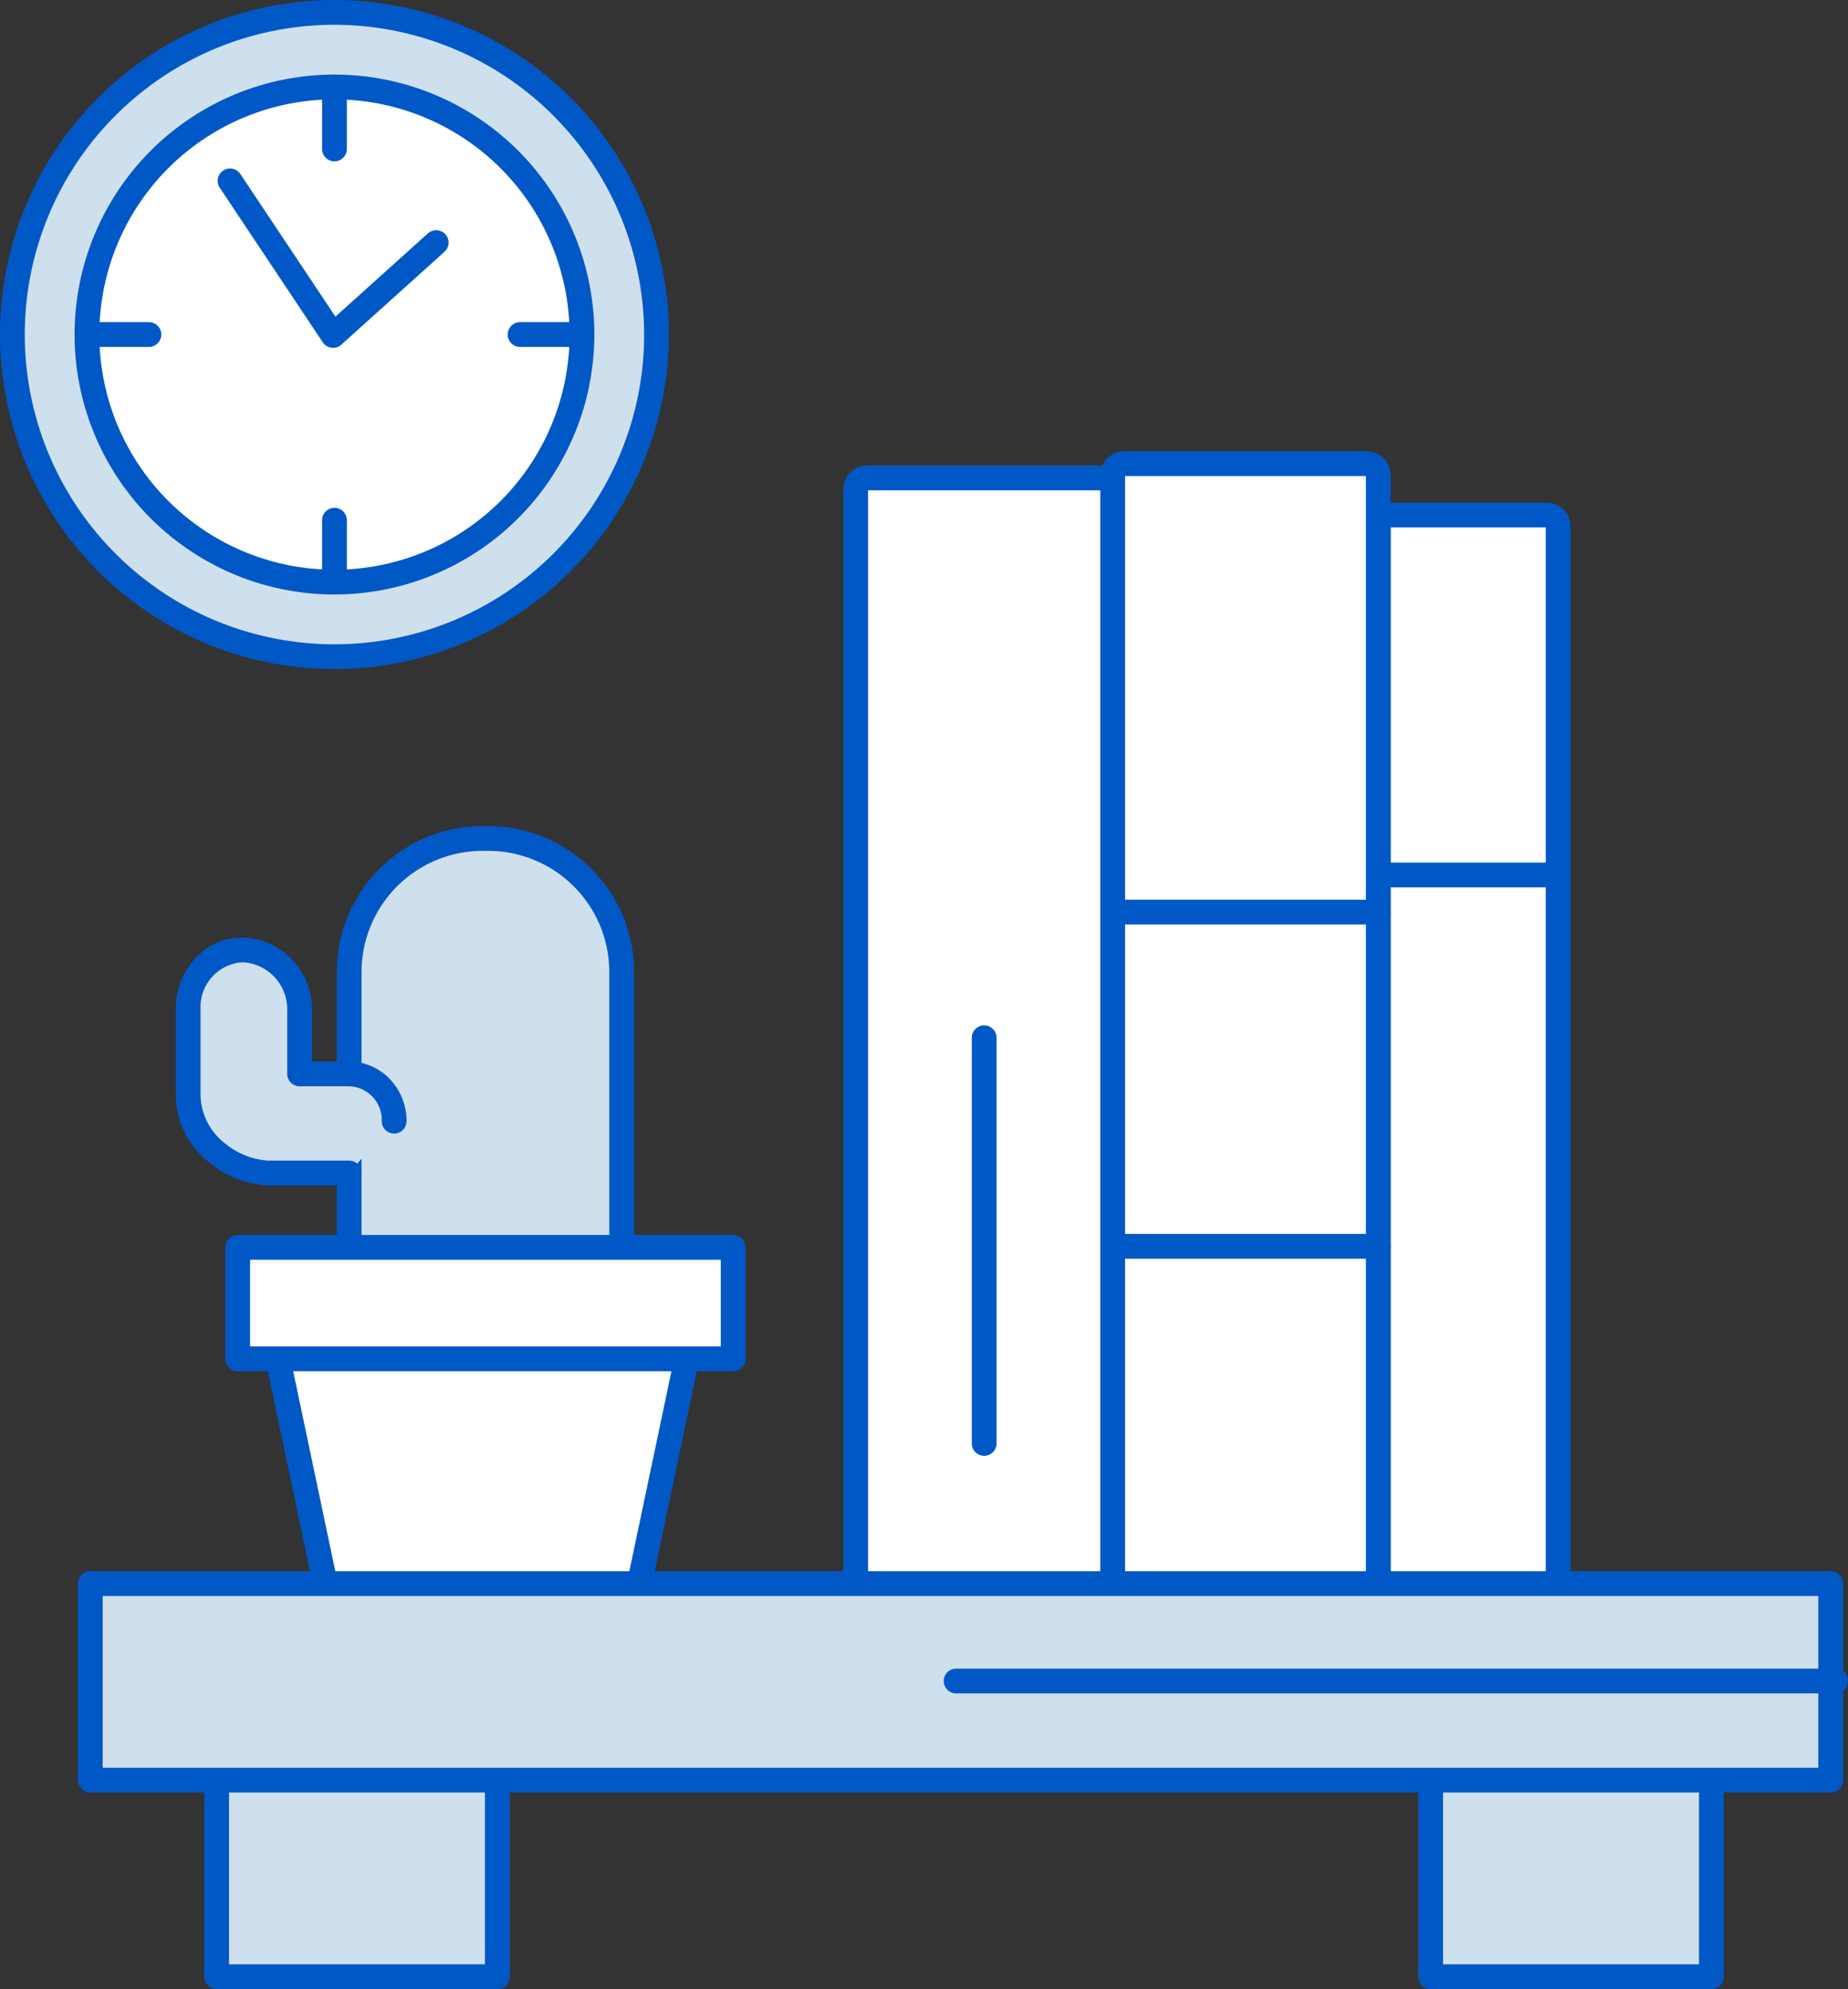
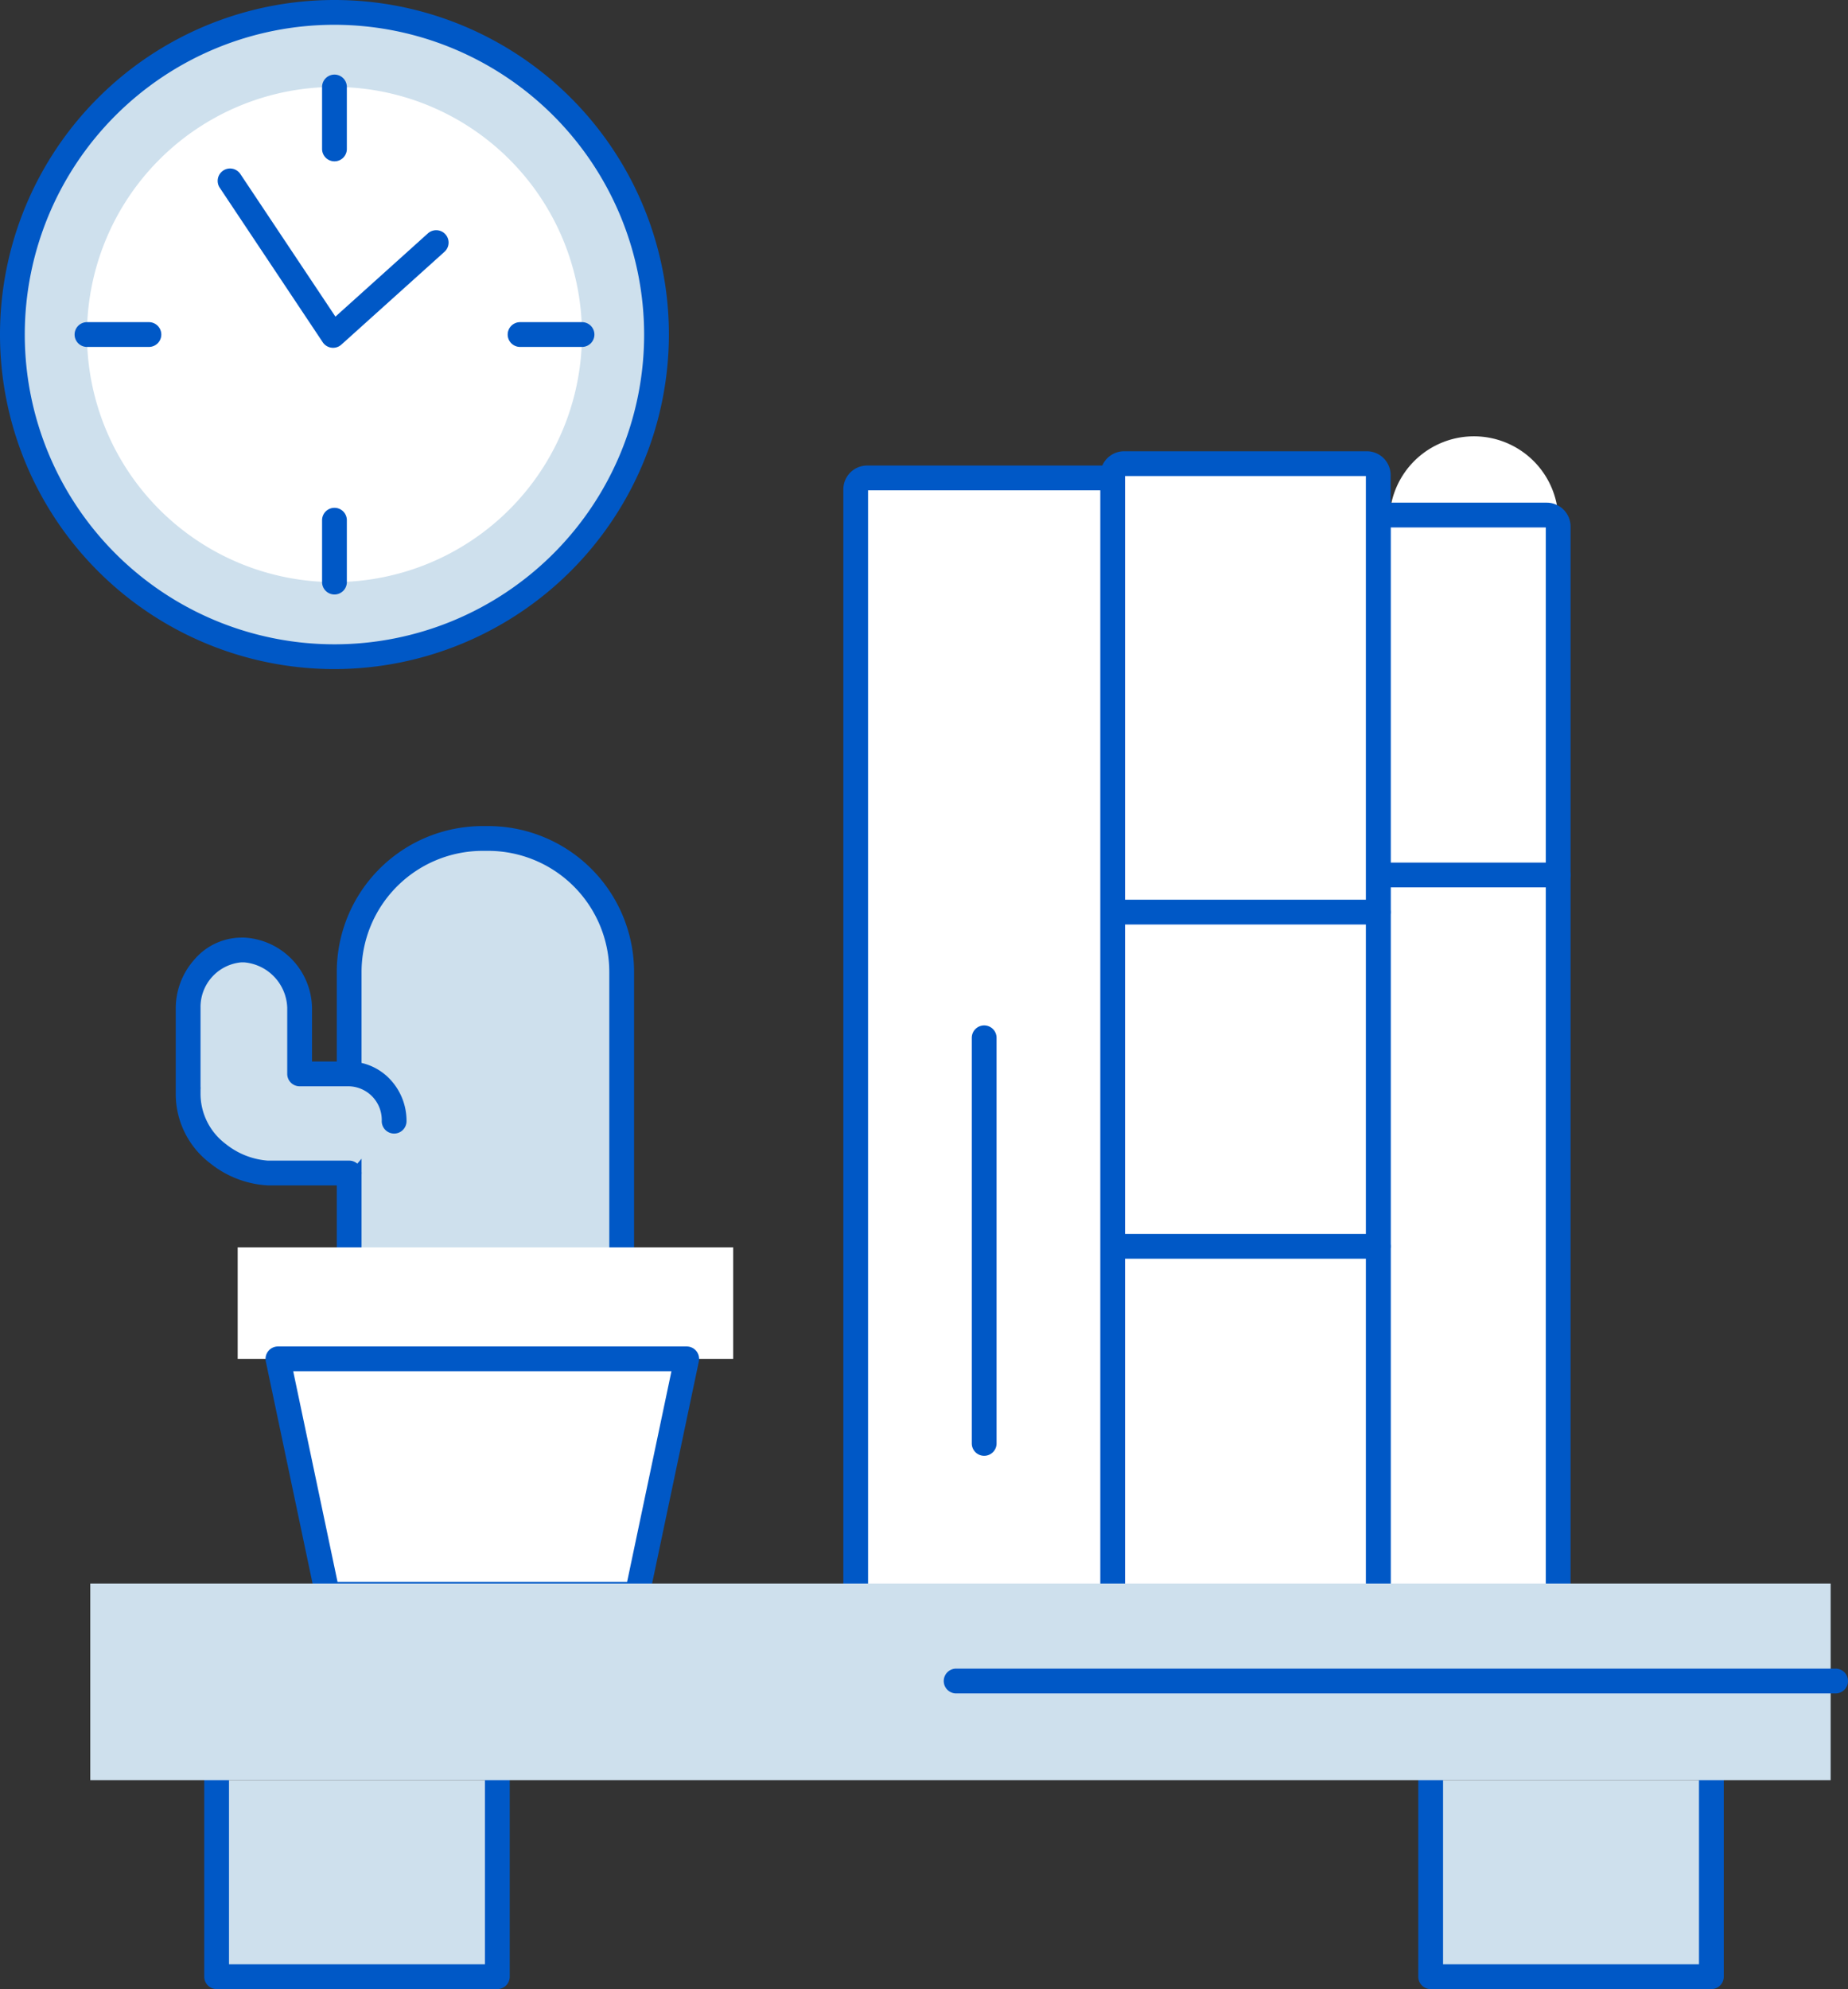
<svg xmlns="http://www.w3.org/2000/svg" width="149.188" height="160.533" viewBox="0 0 149.188 160.533">
  <rect x="0" y="0" width="149.188" height="160.533" fill="#333333" stroke="none" />
  <g id="그룹_59" data-name="그룹 59" transform="translate(-604.812 -862.33)">
    <g id="그룹_52" data-name="그룹 52">
      <path id="패스_51" data-name="패스 51" d="M631.812,915.33a26,26,0,1,1,26-26A26.029,26.029,0,0,1,631.812,915.33Z" fill="#cee0ed" />
      <path id="패스_51_-_윤곽선" data-name="패스 51 - 윤곽선" d="M631.812,916.33a27,27,0,1,1,27-27A27.031,27.031,0,0,1,631.812,916.33Zm0-52a25,25,0,1,0,25,25A25.028,25.028,0,0,0,631.812,864.33Z" fill="#0058c6" />
      <path id="패스_52" data-name="패스 52" d="M631.812,909.309a19.98,19.98,0,1,1,19.981-19.979A20,20,0,0,1,631.812,909.309Z" fill="#fff" />
-       <path id="패스_52_-_윤곽선" data-name="패스 52 - 윤곽선" d="M631.812,910.309a20.98,20.98,0,1,1,20.981-20.979A21,21,0,0,1,631.812,910.309Zm0-39.959a18.98,18.98,0,1,0,18.981,18.98A19,19,0,0,0,631.812,870.35Z" fill="#0058c6" />
      <path id="패스_53" data-name="패스 53" d="M623.371,876.91,631.7,889.4l8.325-7.492" fill="#fff" />
      <path id="패스_53_-_윤곽선" data-name="패스 53 - 윤곽선" d="M631.7,890.4a1,1,0,0,1-.832-.445l-8.325-12.486a1,1,0,0,1,1.664-1.109l7.684,11.524,7.466-6.719a1,1,0,0,1,1.338,1.487l-8.325,7.492A1,1,0,0,1,631.7,890.4Z" fill="#0058c6" />
      <g id="그룹_51" data-name="그룹 51">
        <path id="선_35" data-name="선 35" d="M0,6A1,1,0,0,1-1,5V0A1,1,0,0,1,0-1,1,1,0,0,1,1,0V5A1,1,0,0,1,0,6Z" transform="translate(631.813 869.35)" fill="#0058c6" />
        <path id="선_36" data-name="선 36" d="M5,1H0A1,1,0,0,1-1,0,1,1,0,0,1,0-1H5A1,1,0,0,1,6,0,1,1,0,0,1,5,1Z" transform="translate(611.834 889.33)" fill="#0058c6" />
        <path id="선_37" data-name="선 37" d="M0,5.994a1,1,0,0,1-1-1V0A1,1,0,0,1,0-1,1,1,0,0,1,1,0V4.994A1,1,0,0,1,0,5.994Z" transform="translate(631.813 904.315)" fill="#0058c6" />
        <path id="선_38" data-name="선 38" d="M5,1H0A1,1,0,0,1-1,0,1,1,0,0,1,0-1H5A1,1,0,0,1,6,0,1,1,0,0,1,5,1Z" transform="translate(646.798 889.33)" fill="#0058c6" />
      </g>
    </g>
    <g id="그룹_56" data-name="그룹 56">
      <g id="그룹_53" data-name="그룹 53">
-         <path id="사각형_84" data-name="사각형 84" d="M.922,0H86.451a.923.923,0,0,1,.923.923V13.6a.922.922,0,0,1-.922.922H.923A.923.923,0,0,1,0,13.6V.922A.922.922,0,0,1,.922,0Z" transform="translate(730.602 903.899) rotate(90)" fill="#fff" />
+         <path id="사각형_84" data-name="사각형 84" d="M.922,0H86.451a.923.923,0,0,1,.923.923V13.6a.922.922,0,0,1-.922.922H.923A.923.923,0,0,1,0,13.6A.922.922,0,0,1,.922,0Z" transform="translate(730.602 903.899) rotate(90)" fill="#fff" />
        <path id="사각형_84_-_윤곽선" data-name="사각형 84 - 윤곽선" d="M.922-1H86.451A1.925,1.925,0,0,1,88.374.923V13.6a1.924,1.924,0,0,1-1.922,1.922H.923A1.925,1.925,0,0,1-1,13.6V.922A1.924,1.924,0,0,1,.922-1ZM86.374,1H1V13.524H86.374Z" transform="translate(730.602 903.899) rotate(90)" fill="#0058c6" />
        <path id="선_39" data-name="선 39" d="M14.523,1H0A1,1,0,0,1-1,0,1,1,0,0,1,0-1H14.523a1,1,0,0,1,1,1A1,1,0,0,1,14.523,1Z" transform="translate(716.078 932.947)" fill="#0058c6" />
      </g>
      <g id="그룹_54" data-name="그룹 54">
        <path id="사각형_85" data-name="사각형 85" d="M.923,0H90.6a.922.922,0,0,1,.922.922v19.6a.923.923,0,0,1-.923.923H.923A.923.923,0,0,1,0,20.518V.923A.923.923,0,0,1,.923,0Z" transform="translate(716.078 899.75) rotate(90)" fill="#fff" />
        <path id="사각형_85_-_윤곽선" data-name="사각형 85 - 윤곽선" d="M.923-1H90.6A1.924,1.924,0,0,1,92.523.922v19.6A1.925,1.925,0,0,1,90.6,22.44H.923A1.925,1.925,0,0,1-1,20.518V.923A1.925,1.925,0,0,1,.923-1Zm89.6,2H1V20.44H90.523Z" transform="translate(716.078 899.75) rotate(90)" fill="#0058c6" />
        <path id="선_40" data-name="선 40" d="M21.44,1H0A1,1,0,0,1-1,0,1,1,0,0,1,0-1H21.44a1,1,0,0,1,1,1A1,1,0,0,1,21.44,1Z" transform="translate(694.638 935.944)" fill="#0058c6" />
        <path id="선_41" data-name="선 41" d="M21.44,1H0A1,1,0,0,1-1,0,1,1,0,0,1,0-1H21.44a1,1,0,0,1,1,1A1,1,0,0,1,21.44,1Z" transform="translate(694.638 962.917)" fill="#0058c6" />
      </g>
      <g id="그룹_55" data-name="그룹 55">
        <path id="사각형_86" data-name="사각형 86" d="M.922,0H89.449a.922.922,0,0,1,.922.922v18.9a.922.922,0,0,1-.922.922H.923A.923.923,0,0,1,0,19.825V.922A.922.922,0,0,1,.922,0Z" transform="translate(694.638 900.902) rotate(90)" fill="#fff" />
        <path id="사각형_86_-_윤곽선" data-name="사각형 86 - 윤곽선" d="M.922-1H89.449A1.924,1.924,0,0,1,91.371.922v18.9a1.924,1.924,0,0,1-1.922,1.922H.923A1.925,1.925,0,0,1-1,19.825V.922A1.924,1.924,0,0,1,.922-1ZM89.371,1H1V19.748H89.371Z" transform="translate(694.638 900.902) rotate(90)" fill="#0058c6" />
        <path id="선_42" data-name="선 42" d="M0,33.736a1,1,0,0,1-1-1V0A1,1,0,0,1,0-1,1,1,0,0,1,1,0V32.736A1,1,0,0,1,0,33.736Z" transform="translate(684.264 946.088)" fill="#0058c6" />
      </g>
    </g>
    <g id="그룹_57" data-name="그룹 57">
      <path id="사각형_87" data-name="사각형 87" d="M10.775,0h.448A10.776,10.776,0,0,1,22,10.776V36.225A10.775,10.775,0,0,1,11.225,47h-.448A10.776,10.776,0,0,1,0,36.224V10.775A10.775,10.775,0,0,1,10.775,0Z" transform="translate(633 930)" fill="#cee0ed" />
      <path id="사각형_87_-_윤곽선" data-name="사각형 87 - 윤곽선" d="M10.775-1h.448A11.776,11.776,0,0,1,23,10.776V36.225A11.775,11.775,0,0,1,11.225,48h-.448A11.776,11.776,0,0,1-1,36.224V10.775A11.775,11.775,0,0,1,10.775-1Zm.449,47A9.786,9.786,0,0,0,21,36.225V10.776A9.787,9.787,0,0,0,11.224,1h-.448A9.786,9.786,0,0,0,1,10.775V36.224A9.787,9.787,0,0,0,10.776,46Z" transform="translate(633 930)" fill="#0058c6" />
      <rect id="사각형_88" data-name="사각형 88" width="40" height="9" transform="translate(624 963)" fill="#fff" />
-       <path id="사각형_88_-_윤곽선" data-name="사각형 88 - 윤곽선" d="M0-1H40a1,1,0,0,1,1,1V9a1,1,0,0,1-1,1H0A1,1,0,0,1-1,9V0A1,1,0,0,1,0-1ZM39,1H1V8H39Z" transform="translate(624 963)" fill="#0058c6" />
      <path id="패스_54" data-name="패스 54" d="M656.25,991h-25l-4-19h33Z" fill="#fff" />
      <path id="패스_54_-_윤곽선" data-name="패스 54 - 윤곽선" d="M656.25,992h-25a1,1,0,0,1-.979-.794l-4-19A1,1,0,0,1,627.25,971h33a1,1,0,0,1,.979,1.206l-4,19A1,1,0,0,1,656.25,992Zm-24.189-2h23.377l3.579-17H628.482Z" fill="#0058c6" />
      <path id="패스_55" data-name="패스 55" d="M636.63,952.817A3.723,3.723,0,0,0,632.955,949H629v-5.345A4.782,4.782,0,0,0,624.536,939h-.264A4.616,4.616,0,0,0,620,943.655v6.43c0,.021.006.042.006.063s-.006.042-.006.063v.365c0,4.437,4.336,6.424,6.424,6.424H633" fill="#cee0ed" />
      <path id="패스_55_-_윤곽선" data-name="패스 55 - 윤곽선" d="M633,958h-6.576a8.117,8.117,0,0,1-4.611-1.76A7.012,7.012,0,0,1,619,950.576v-.365c0-.022,0-.043,0-.063s0-.041,0-.063v-6.43a5.923,5.923,0,0,1,1.5-3.877A5.032,5.032,0,0,1,624.272,938h.264A5.782,5.782,0,0,1,630,943.655V948h2.955a4.57,4.57,0,0,1,3.346,1.437,4.882,4.882,0,0,1,1.329,3.38,1,1,0,0,1-2,0A2.719,2.719,0,0,0,632.955,950H629a1,1,0,0,1-1-1v-5.345A3.806,3.806,0,0,0,624.536,940h-.264A3.618,3.618,0,0,0,621,943.655v6.377a1.13,1.13,0,0,1,0,.232v.312a5.073,5.073,0,0,0,2.045,4.088A6.152,6.152,0,0,0,626.424,956H633a1,1,0,0,1,0,2Z" fill="#0058c6" />
    </g>
    <g id="그룹_58" data-name="그룹 58">
      <path id="패스_56" data-name="패스 56" d="M644.961,1006v15.863H622.3V1006" fill="#cee0ed" />
      <path id="패스_56_-_윤곽선" data-name="패스 56 - 윤곽선" d="M644.961,1022.863H622.3a1,1,0,0,1-1-1V1006a1,1,0,0,1,2,0v14.863h20.662V1006a1,1,0,0,1,2,0v15.863A1,1,0,0,1,644.961,1022.863Z" fill="#0058c6" />
      <path id="패스_57" data-name="패스 57" d="M742.971,1006v15.863H720.309V1006" fill="#cee0ed" />
      <path id="패스_57_-_윤곽선" data-name="패스 57 - 윤곽선" d="M742.971,1022.863H720.309a1,1,0,0,1-1-1V1006a1,1,0,0,1,2,0v14.863h20.662V1006a1,1,0,0,1,2,0v15.863A1,1,0,0,1,742.971,1022.863Z" fill="#0058c6" />
      <path id="패스_58" data-name="패스 58" d="M752.6,1006H612.1V990.137H752.6V1006Z" fill="#cee0ed" />
-       <path id="패스_58_-_윤곽선" data-name="패스 58 - 윤곽선" d="M752.6,1007H612.1a1,1,0,0,1-1-1V990.137a1,1,0,0,1,1-1H752.6a1,1,0,0,1,1,1V1006A1,1,0,0,1,752.6,1007Zm-139.5-2H751.6V991.137H613.1Z" fill="#0058c6" />
      <path id="선_43" data-name="선 43" d="M71,1H0A1,1,0,0,1-1,0,1,1,0,0,1,0-1H71a1,1,0,0,1,1,1A1,1,0,0,1,71,1Z" transform="translate(682 998)" fill="#0058c6" />
    </g>
  </g>
</svg>